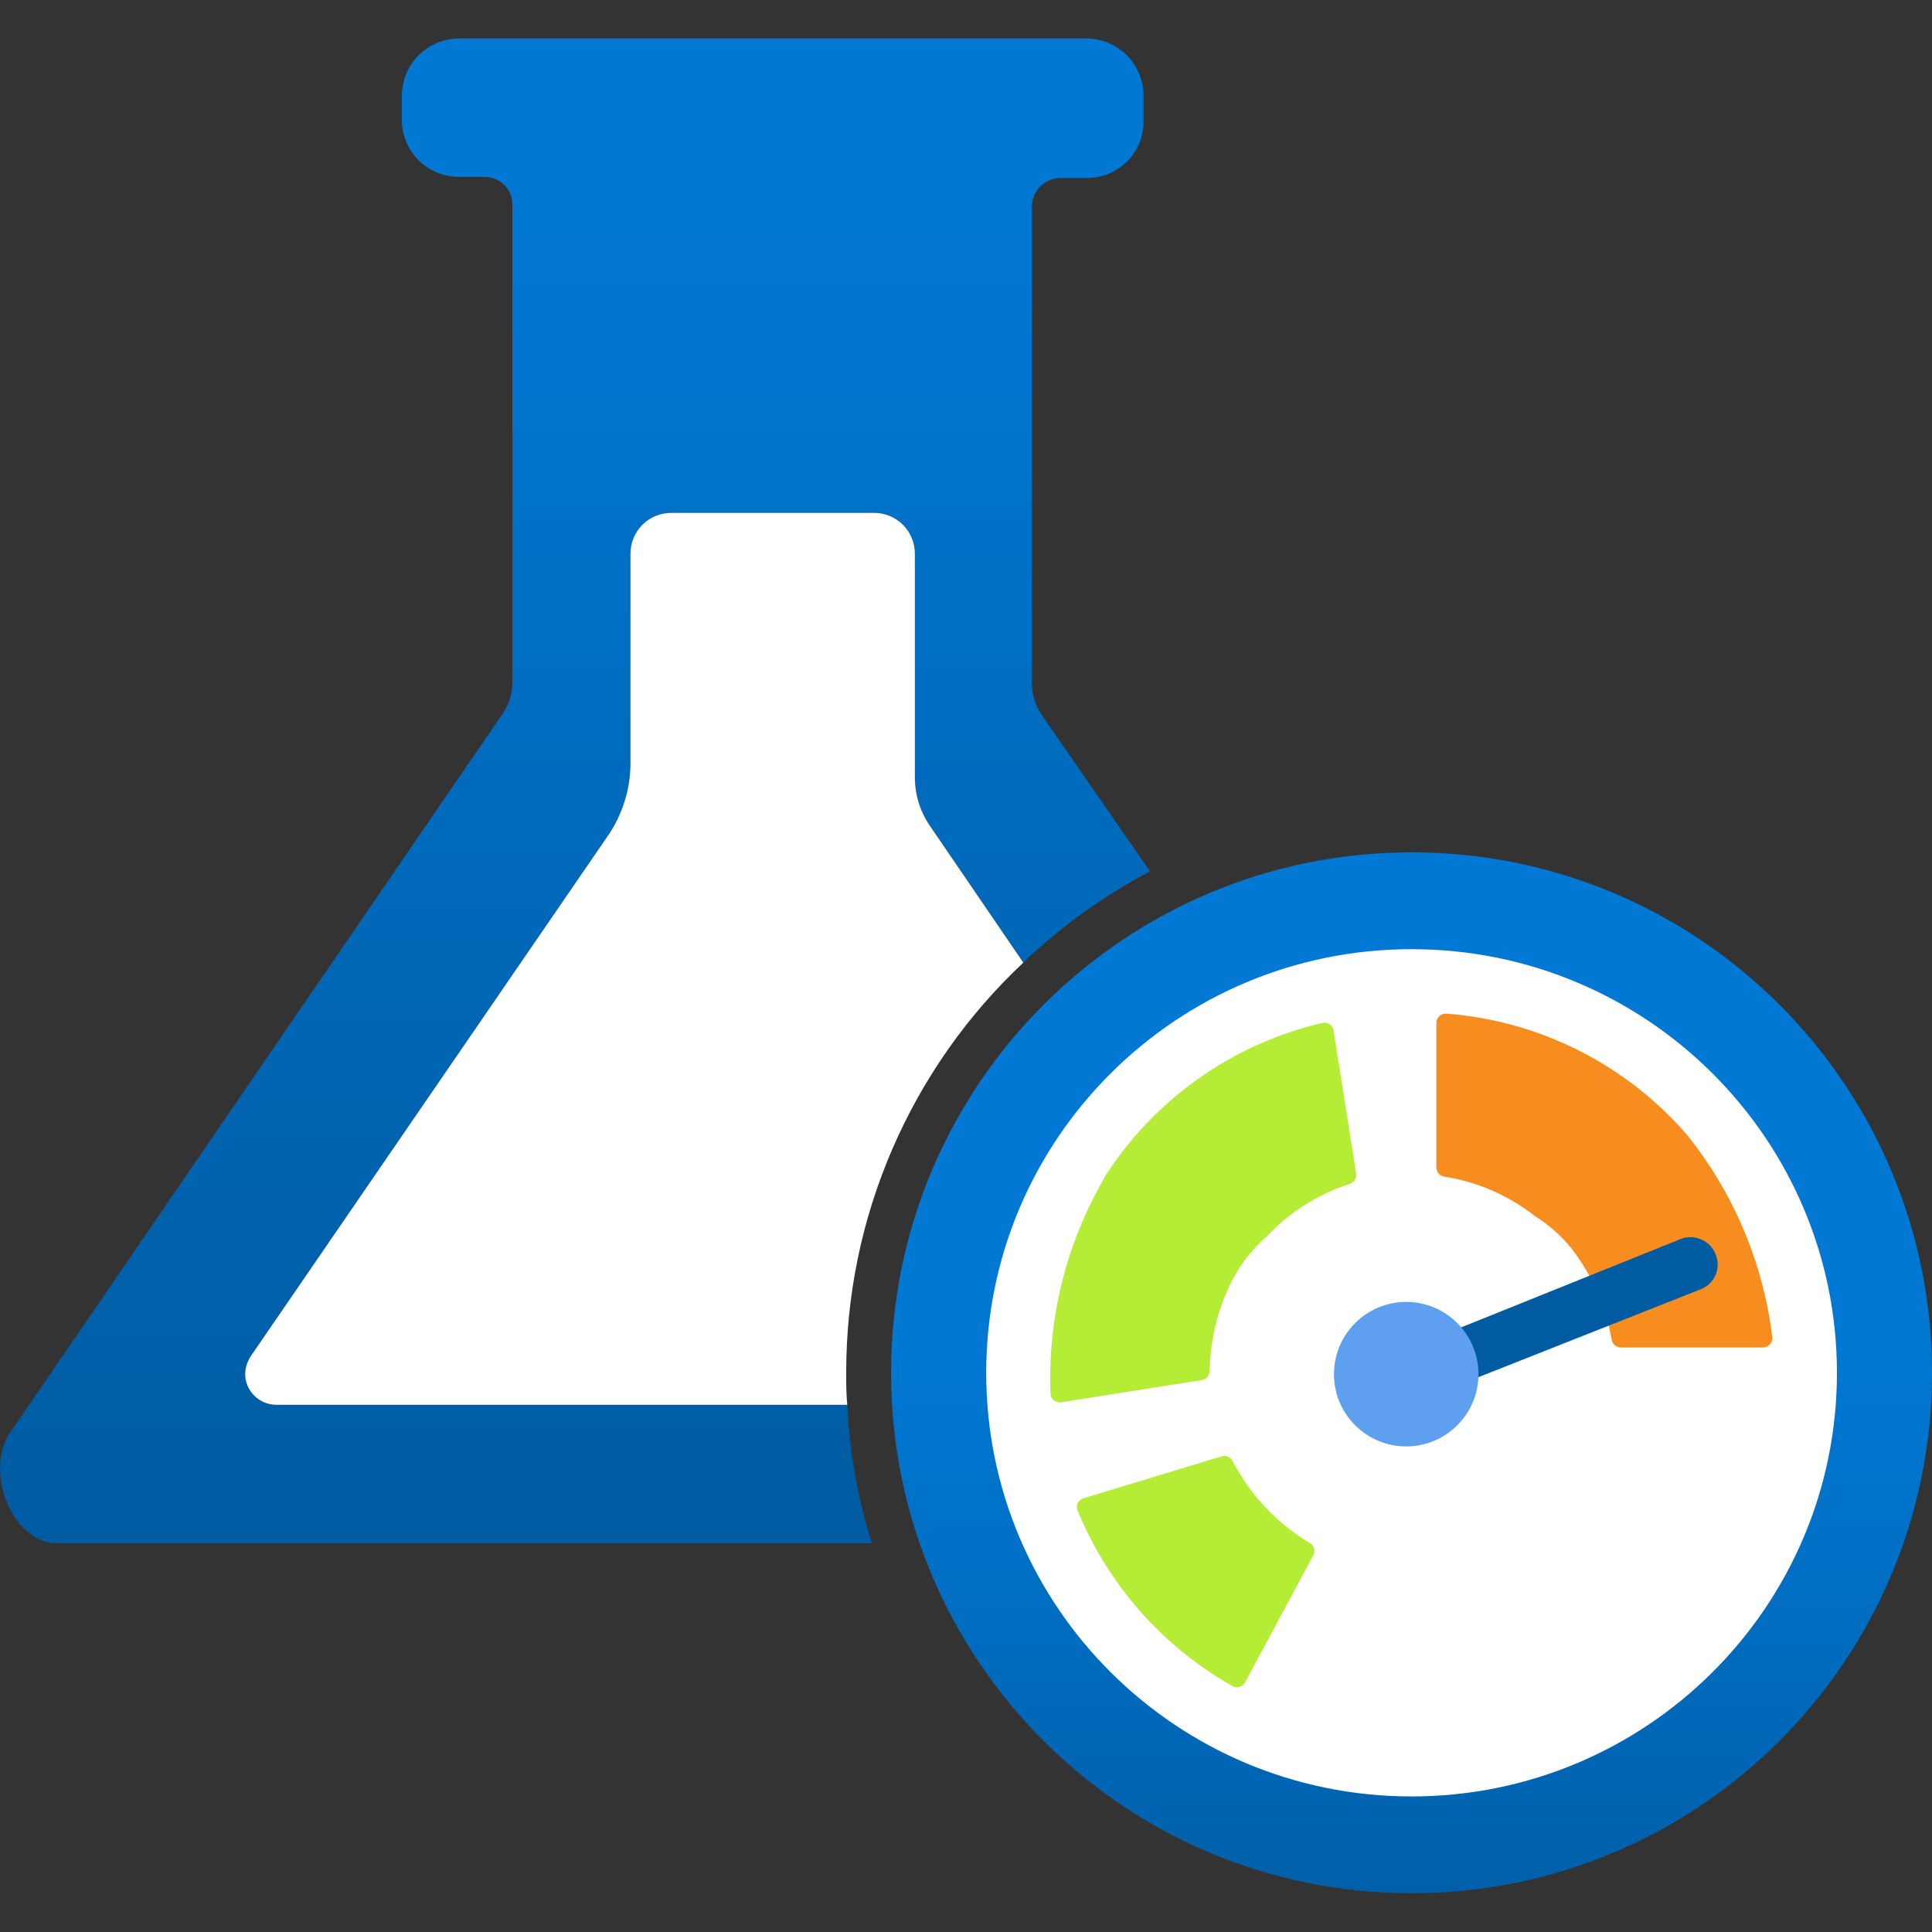
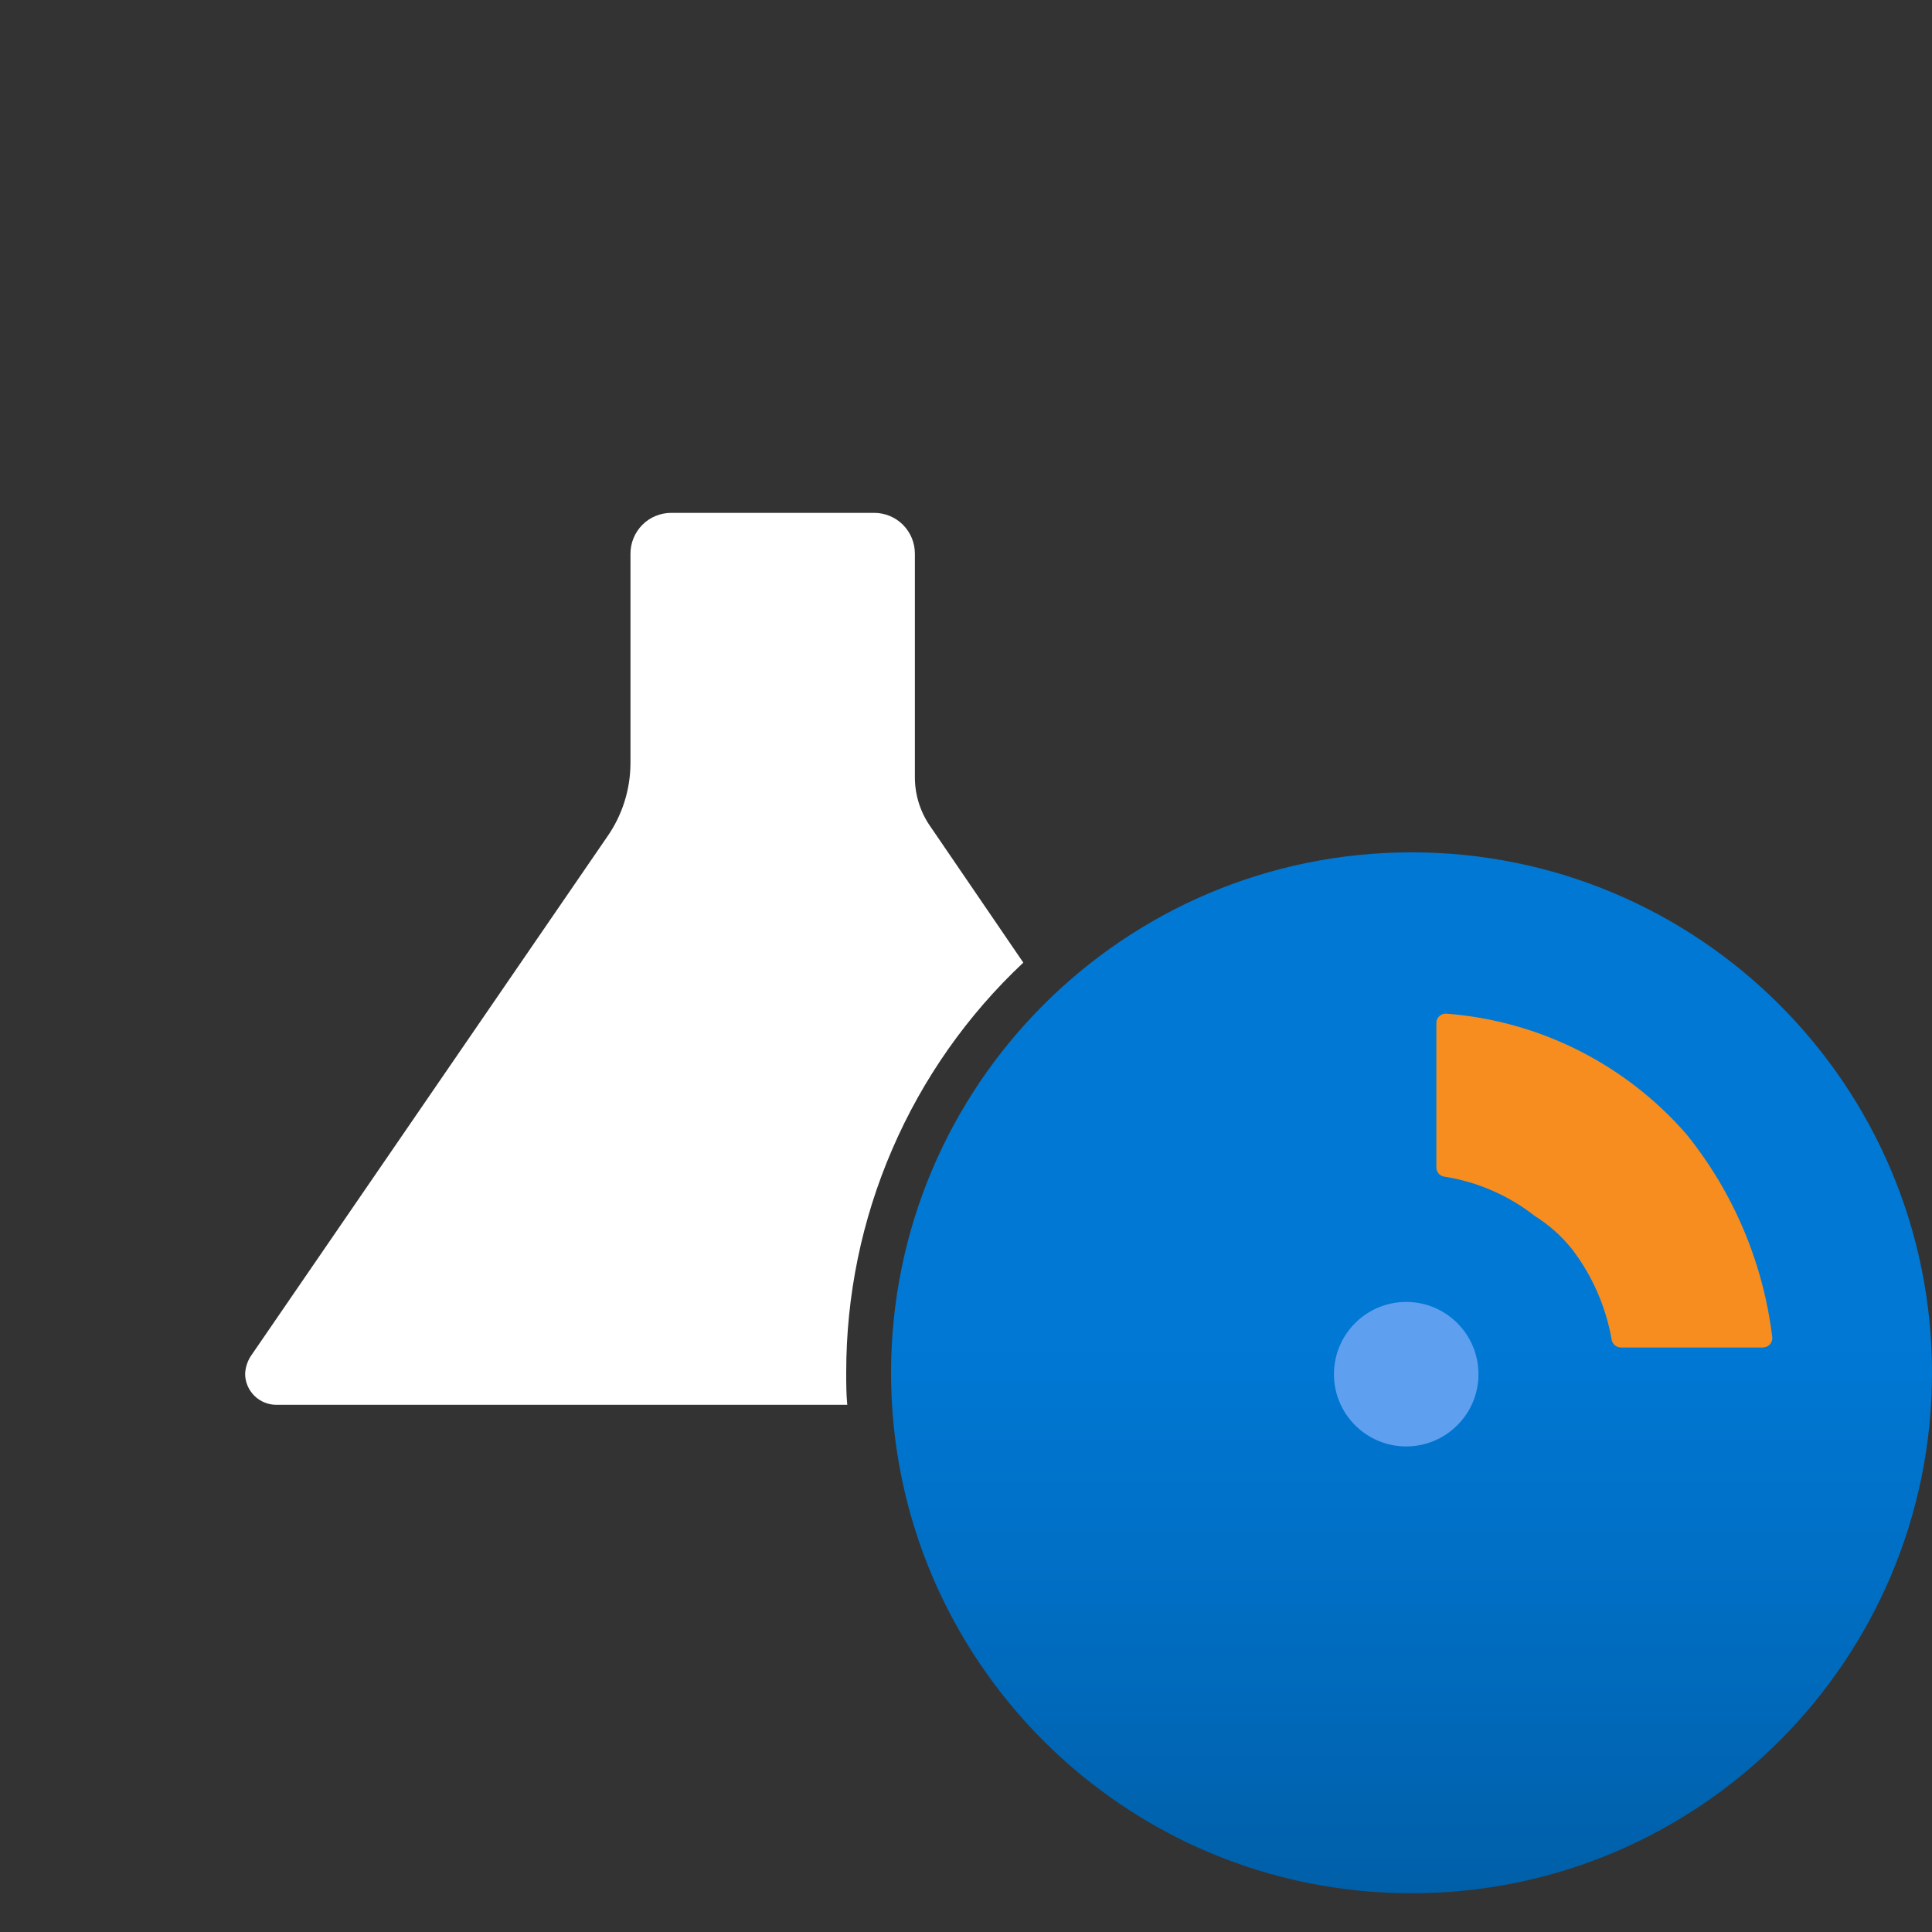
<svg xmlns="http://www.w3.org/2000/svg" width="24" height="24" viewBox="0 0 24 24" fill="none">
  <rect x="0" y="0" width="24" height="24" fill="#333333" stroke="none" />
  <g clip-path="url(#clip0_40_13962)">
-     <path d="M14.285 10.824C13.711 11.127 13.181 11.508 12.712 11.957L11.565 10.277C11.434 10.095 11.364 9.876 11.365 9.651V6.878C11.365 6.743 11.312 6.614 11.217 6.519C11.122 6.424 10.993 6.371 10.859 6.371H8.339C8.204 6.371 8.076 6.424 7.981 6.519C7.885 6.614 7.832 6.743 7.832 6.878V9.478C7.831 9.807 7.729 10.128 7.539 10.398L3.112 16.851C3.072 16.915 3.049 16.989 3.045 17.064C3.045 17.167 3.086 17.265 3.159 17.338C3.231 17.41 3.33 17.451 3.432 17.451H10.525C10.552 18.035 10.655 18.613 10.832 19.171H0.712C0.139 19.171 -0.195 18.264 0.125 17.797L6.245 8.864C6.325 8.746 6.367 8.607 6.365 8.464V2.544C6.366 2.499 6.357 2.453 6.34 2.411C6.322 2.369 6.297 2.331 6.265 2.298C6.232 2.266 6.194 2.24 6.152 2.223C6.11 2.206 6.064 2.197 6.019 2.198H5.699C5.514 2.197 5.336 2.124 5.204 1.995C5.072 1.865 4.996 1.689 4.992 1.504V1.184C4.994 0.997 5.068 0.818 5.201 0.686C5.333 0.554 5.512 0.479 5.699 0.478H13.499C13.686 0.479 13.865 0.554 13.997 0.686C14.129 0.818 14.204 0.997 14.205 1.184V1.504C14.206 1.596 14.189 1.687 14.155 1.773C14.12 1.858 14.069 1.936 14.005 2.001C13.941 2.067 13.864 2.119 13.78 2.155C13.695 2.191 13.604 2.21 13.512 2.211H13.179C13.085 2.21 12.995 2.246 12.928 2.31C12.86 2.375 12.821 2.464 12.819 2.558V8.478C12.818 8.62 12.859 8.759 12.939 8.878L14.285 10.824Z" fill="url(#paint0_linear_40_13962)" />
    <path d="M17.535 23.519C21.105 23.519 24 20.624 24 17.054C24 13.483 21.105 10.588 17.535 10.588C13.964 10.588 11.069 13.483 11.069 17.054C11.069 20.624 13.964 23.519 17.535 23.519Z" fill="url(#paint1_linear_40_13962)" />
-     <path d="M17.535 22.316C20.453 22.316 22.819 19.96 22.819 17.054C22.819 14.147 20.453 11.791 17.535 11.791C14.617 11.791 12.251 14.147 12.251 17.054C12.251 19.96 14.617 22.316 17.535 22.316Z" fill="white" />
    <path d="M20.949 14.089C21.535 14.814 21.904 15.689 22.016 16.613C22.017 16.63 22.015 16.646 22.01 16.661C22.004 16.676 21.996 16.69 21.985 16.702C21.974 16.713 21.96 16.723 21.946 16.729C21.931 16.735 21.915 16.739 21.899 16.739H20.133C20.106 16.738 20.079 16.728 20.059 16.71C20.038 16.692 20.024 16.667 20.02 16.64C19.949 16.232 19.78 15.847 19.528 15.517C19.398 15.354 19.241 15.215 19.064 15.104C18.738 14.849 18.352 14.681 17.943 14.617C17.915 14.613 17.89 14.6 17.872 14.579C17.853 14.557 17.843 14.531 17.843 14.503V12.708C17.843 12.692 17.846 12.676 17.853 12.662C17.859 12.647 17.869 12.634 17.88 12.623C17.892 12.612 17.906 12.604 17.921 12.598C17.936 12.593 17.952 12.591 17.968 12.592C19.12 12.68 20.191 13.218 20.949 14.089Z" fill="#F78D1E" />
-     <path d="M21.309 15.576C21.277 15.496 21.214 15.432 21.134 15.397C21.055 15.362 20.965 15.359 20.884 15.389L17.804 16.629L18.044 17.235L21.123 16.017C21.205 15.987 21.271 15.925 21.308 15.846C21.344 15.767 21.348 15.677 21.317 15.595L21.309 15.576Z" fill="#005BA1" />
    <path d="M17.468 17.968C17.964 17.968 18.366 17.566 18.366 17.071C18.366 16.575 17.964 16.173 17.468 16.173C16.973 16.173 16.571 16.575 16.571 17.071C16.571 17.566 16.973 17.968 17.468 17.968Z" fill="#5EA0EF" />
-     <path d="M13.467 18.61L15.179 18.09C15.205 18.083 15.232 18.085 15.256 18.096C15.28 18.107 15.3 18.126 15.312 18.15C15.53 18.571 15.861 18.923 16.268 19.166C16.295 19.18 16.314 19.205 16.323 19.234C16.331 19.263 16.328 19.294 16.314 19.32L15.467 20.898C15.46 20.911 15.45 20.923 15.438 20.933C15.426 20.943 15.412 20.95 15.397 20.954C15.383 20.959 15.367 20.96 15.352 20.958C15.336 20.957 15.322 20.952 15.308 20.944C14.441 20.453 13.764 19.686 13.386 18.764C13.379 18.749 13.377 18.732 13.377 18.716C13.378 18.699 13.383 18.683 13.39 18.668C13.398 18.654 13.409 18.641 13.422 18.631C13.435 18.62 13.451 18.613 13.467 18.61ZM13.706 14.655C13.241 15.462 13.014 16.383 13.05 17.314C13.051 17.33 13.055 17.345 13.062 17.359C13.07 17.373 13.08 17.386 13.093 17.396C13.105 17.406 13.12 17.413 13.135 17.417C13.151 17.421 13.167 17.422 13.183 17.419L14.93 17.144C14.957 17.14 14.981 17.126 14.999 17.105C15.017 17.084 15.027 17.057 15.027 17.03C15.034 16.615 15.14 16.208 15.339 15.844C15.442 15.663 15.575 15.501 15.732 15.363C16.015 15.061 16.37 14.835 16.764 14.708C16.791 14.7 16.815 14.681 16.829 14.657C16.844 14.632 16.85 14.603 16.846 14.575L16.566 12.803C16.563 12.787 16.558 12.772 16.549 12.758C16.541 12.744 16.53 12.733 16.516 12.724C16.503 12.715 16.488 12.709 16.472 12.706C16.456 12.704 16.44 12.704 16.424 12.708C15.295 12.971 14.316 13.671 13.701 14.655H13.706Z" fill="#B4EC36" />
    <path d="M10.512 17.051C10.512 17.184 10.512 17.318 10.525 17.451H3.432C3.33 17.451 3.231 17.41 3.159 17.338C3.086 17.265 3.045 17.167 3.045 17.064C3.049 16.989 3.072 16.915 3.112 16.851L7.539 10.4C7.729 10.131 7.831 9.81 7.832 9.48V6.878C7.832 6.743 7.885 6.615 7.98 6.519C8.075 6.424 8.204 6.371 8.339 6.371H10.859C10.993 6.371 11.122 6.424 11.217 6.519C11.312 6.615 11.365 6.743 11.365 6.878V9.651C11.364 9.876 11.434 10.095 11.565 10.278L12.712 11.958C12.016 12.611 11.462 13.4 11.084 14.276C10.705 15.152 10.511 16.097 10.512 17.051Z" fill="white" />
  </g>
  <defs>
    <linearGradient id="paint0_linear_40_13962" x1="7.143" y1="19.171" x2="7.143" y2="0.478" gradientUnits="userSpaceOnUse">
      <stop stop-color="#005BA1" />
      <stop offset="0.914" stop-color="#0078D4" />
    </linearGradient>
    <linearGradient id="paint1_linear_40_13962" x1="17.535" y1="12.56" x2="17.535" y2="24.534" gradientUnits="userSpaceOnUse">
      <stop offset="0.346" stop-color="#0078D4" />
      <stop offset="0.605" stop-color="#006EC3" />
      <stop offset="1" stop-color="#005BA1" />
    </linearGradient>
    <clipPath id="clip0_40_13962">
      <rect width="24" height="24" fill="white" />
    </clipPath>
  </defs>
</svg>